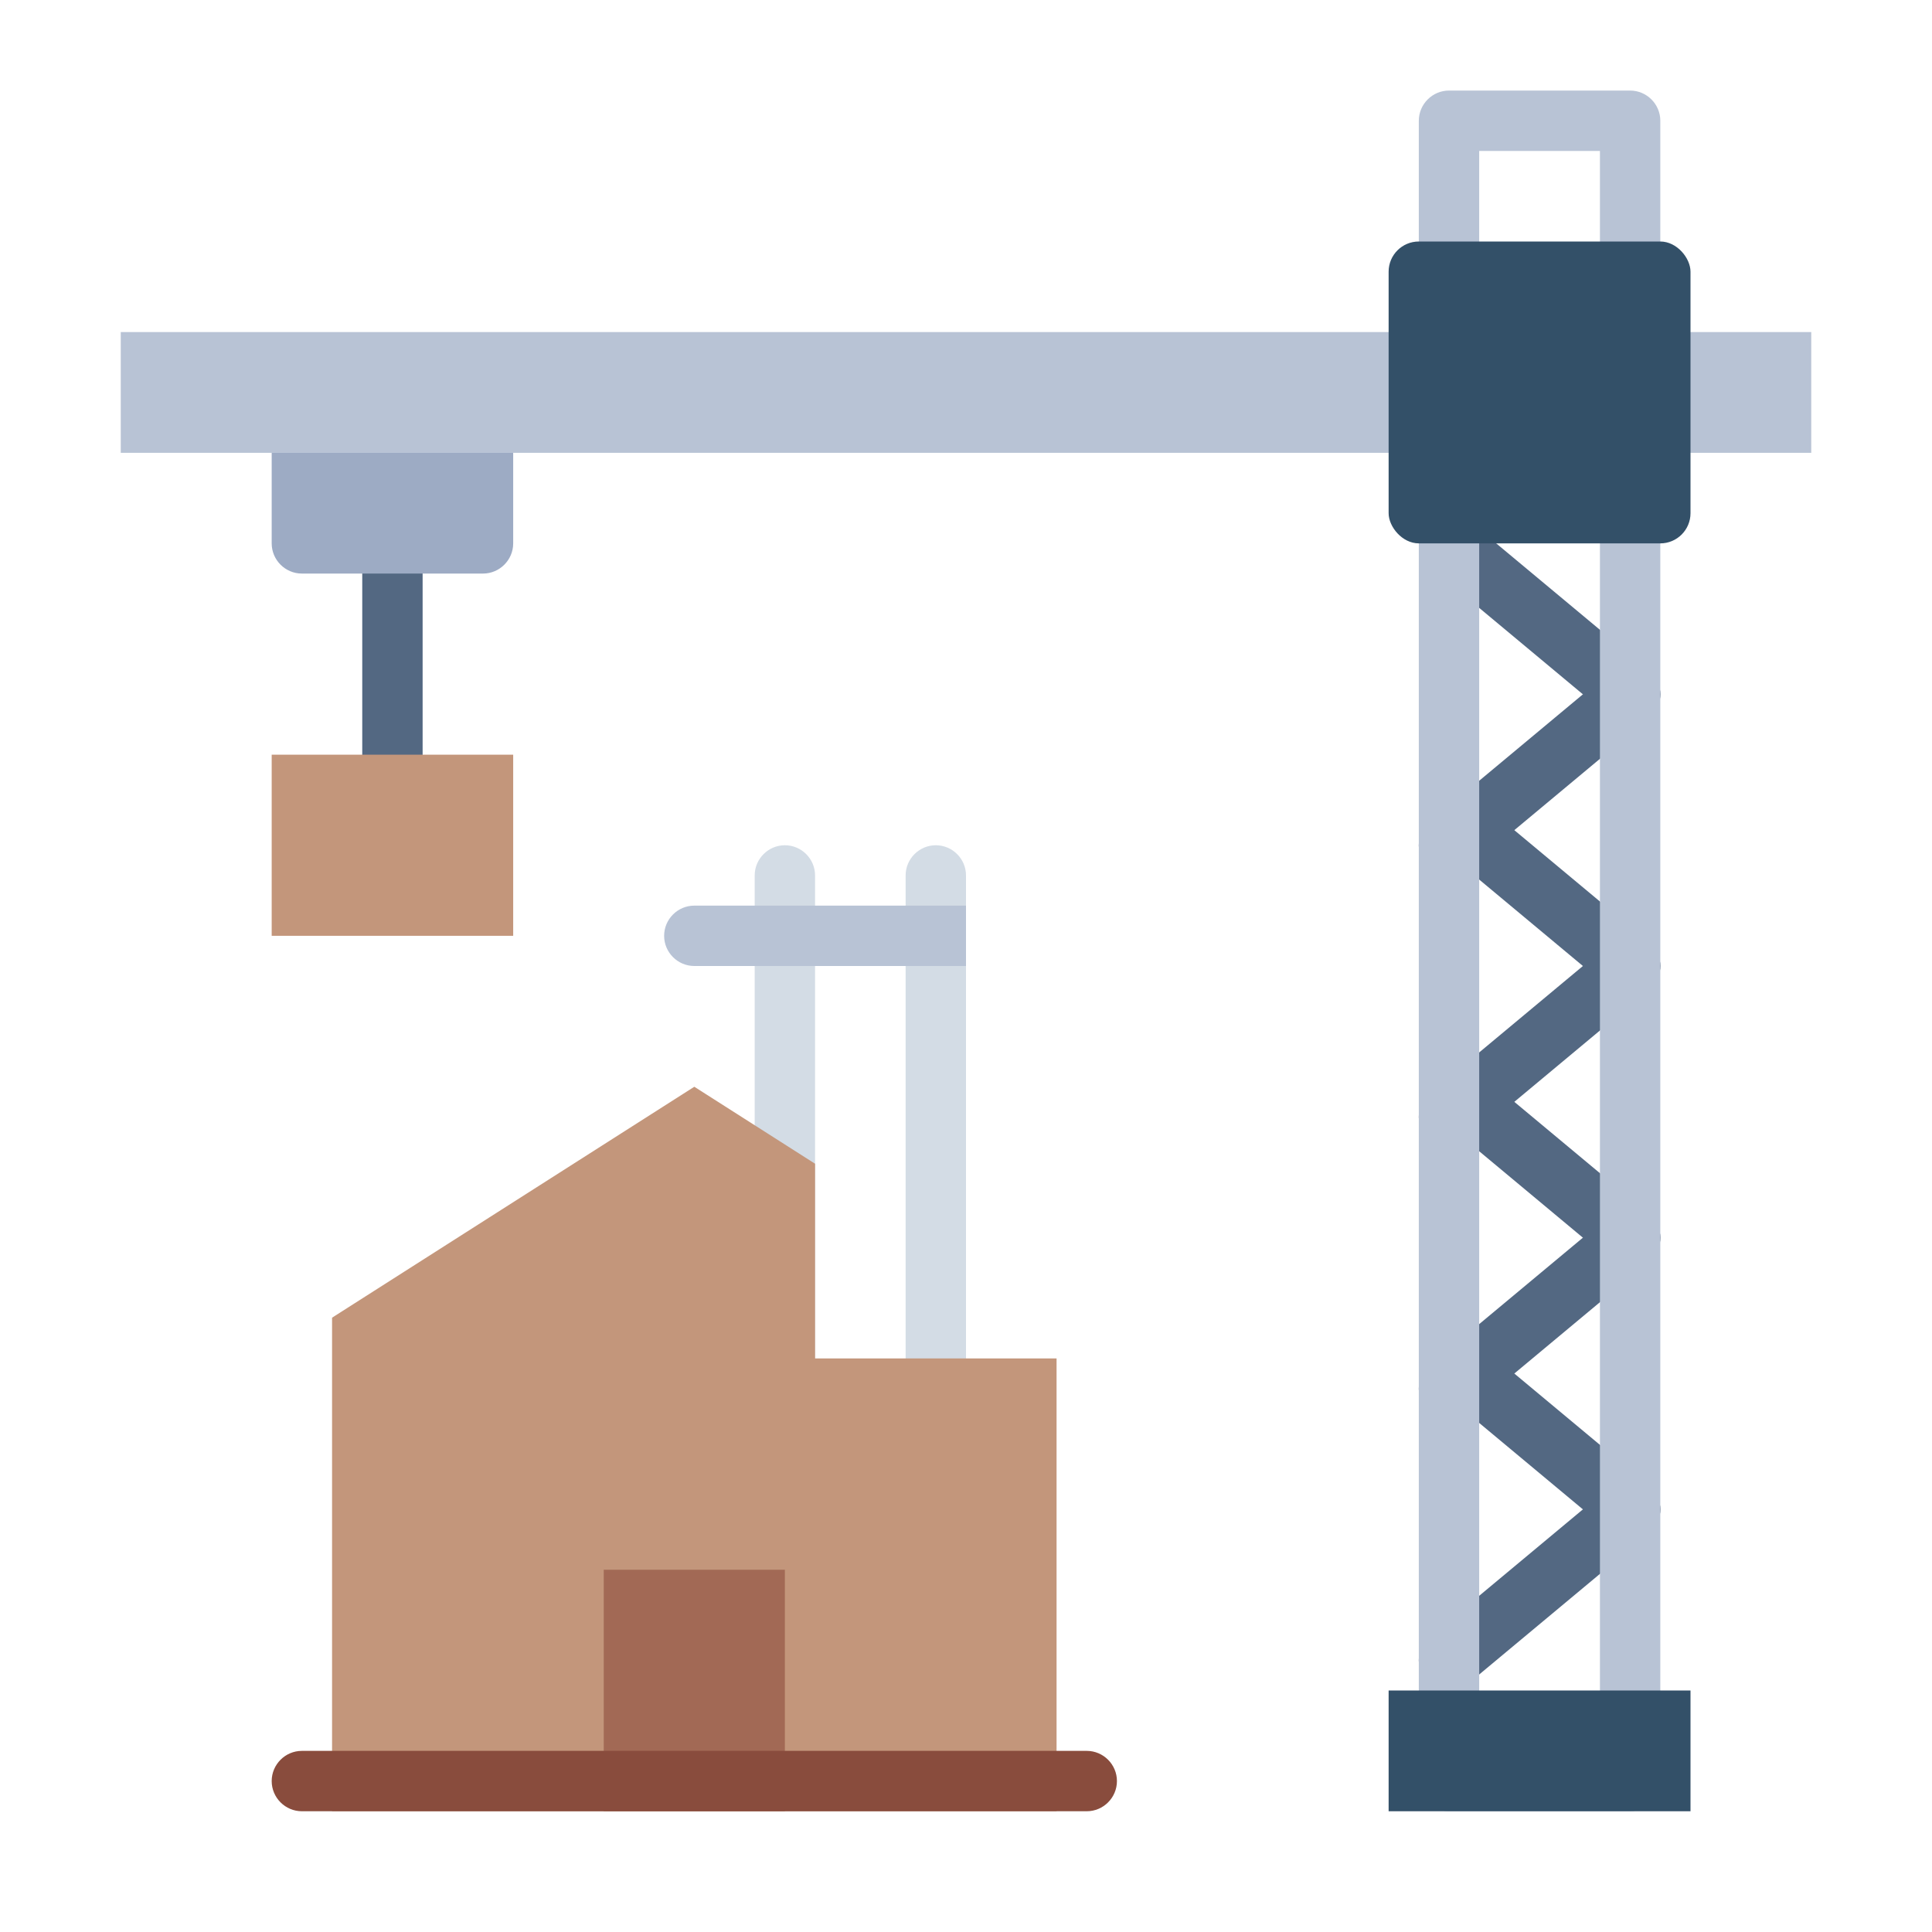
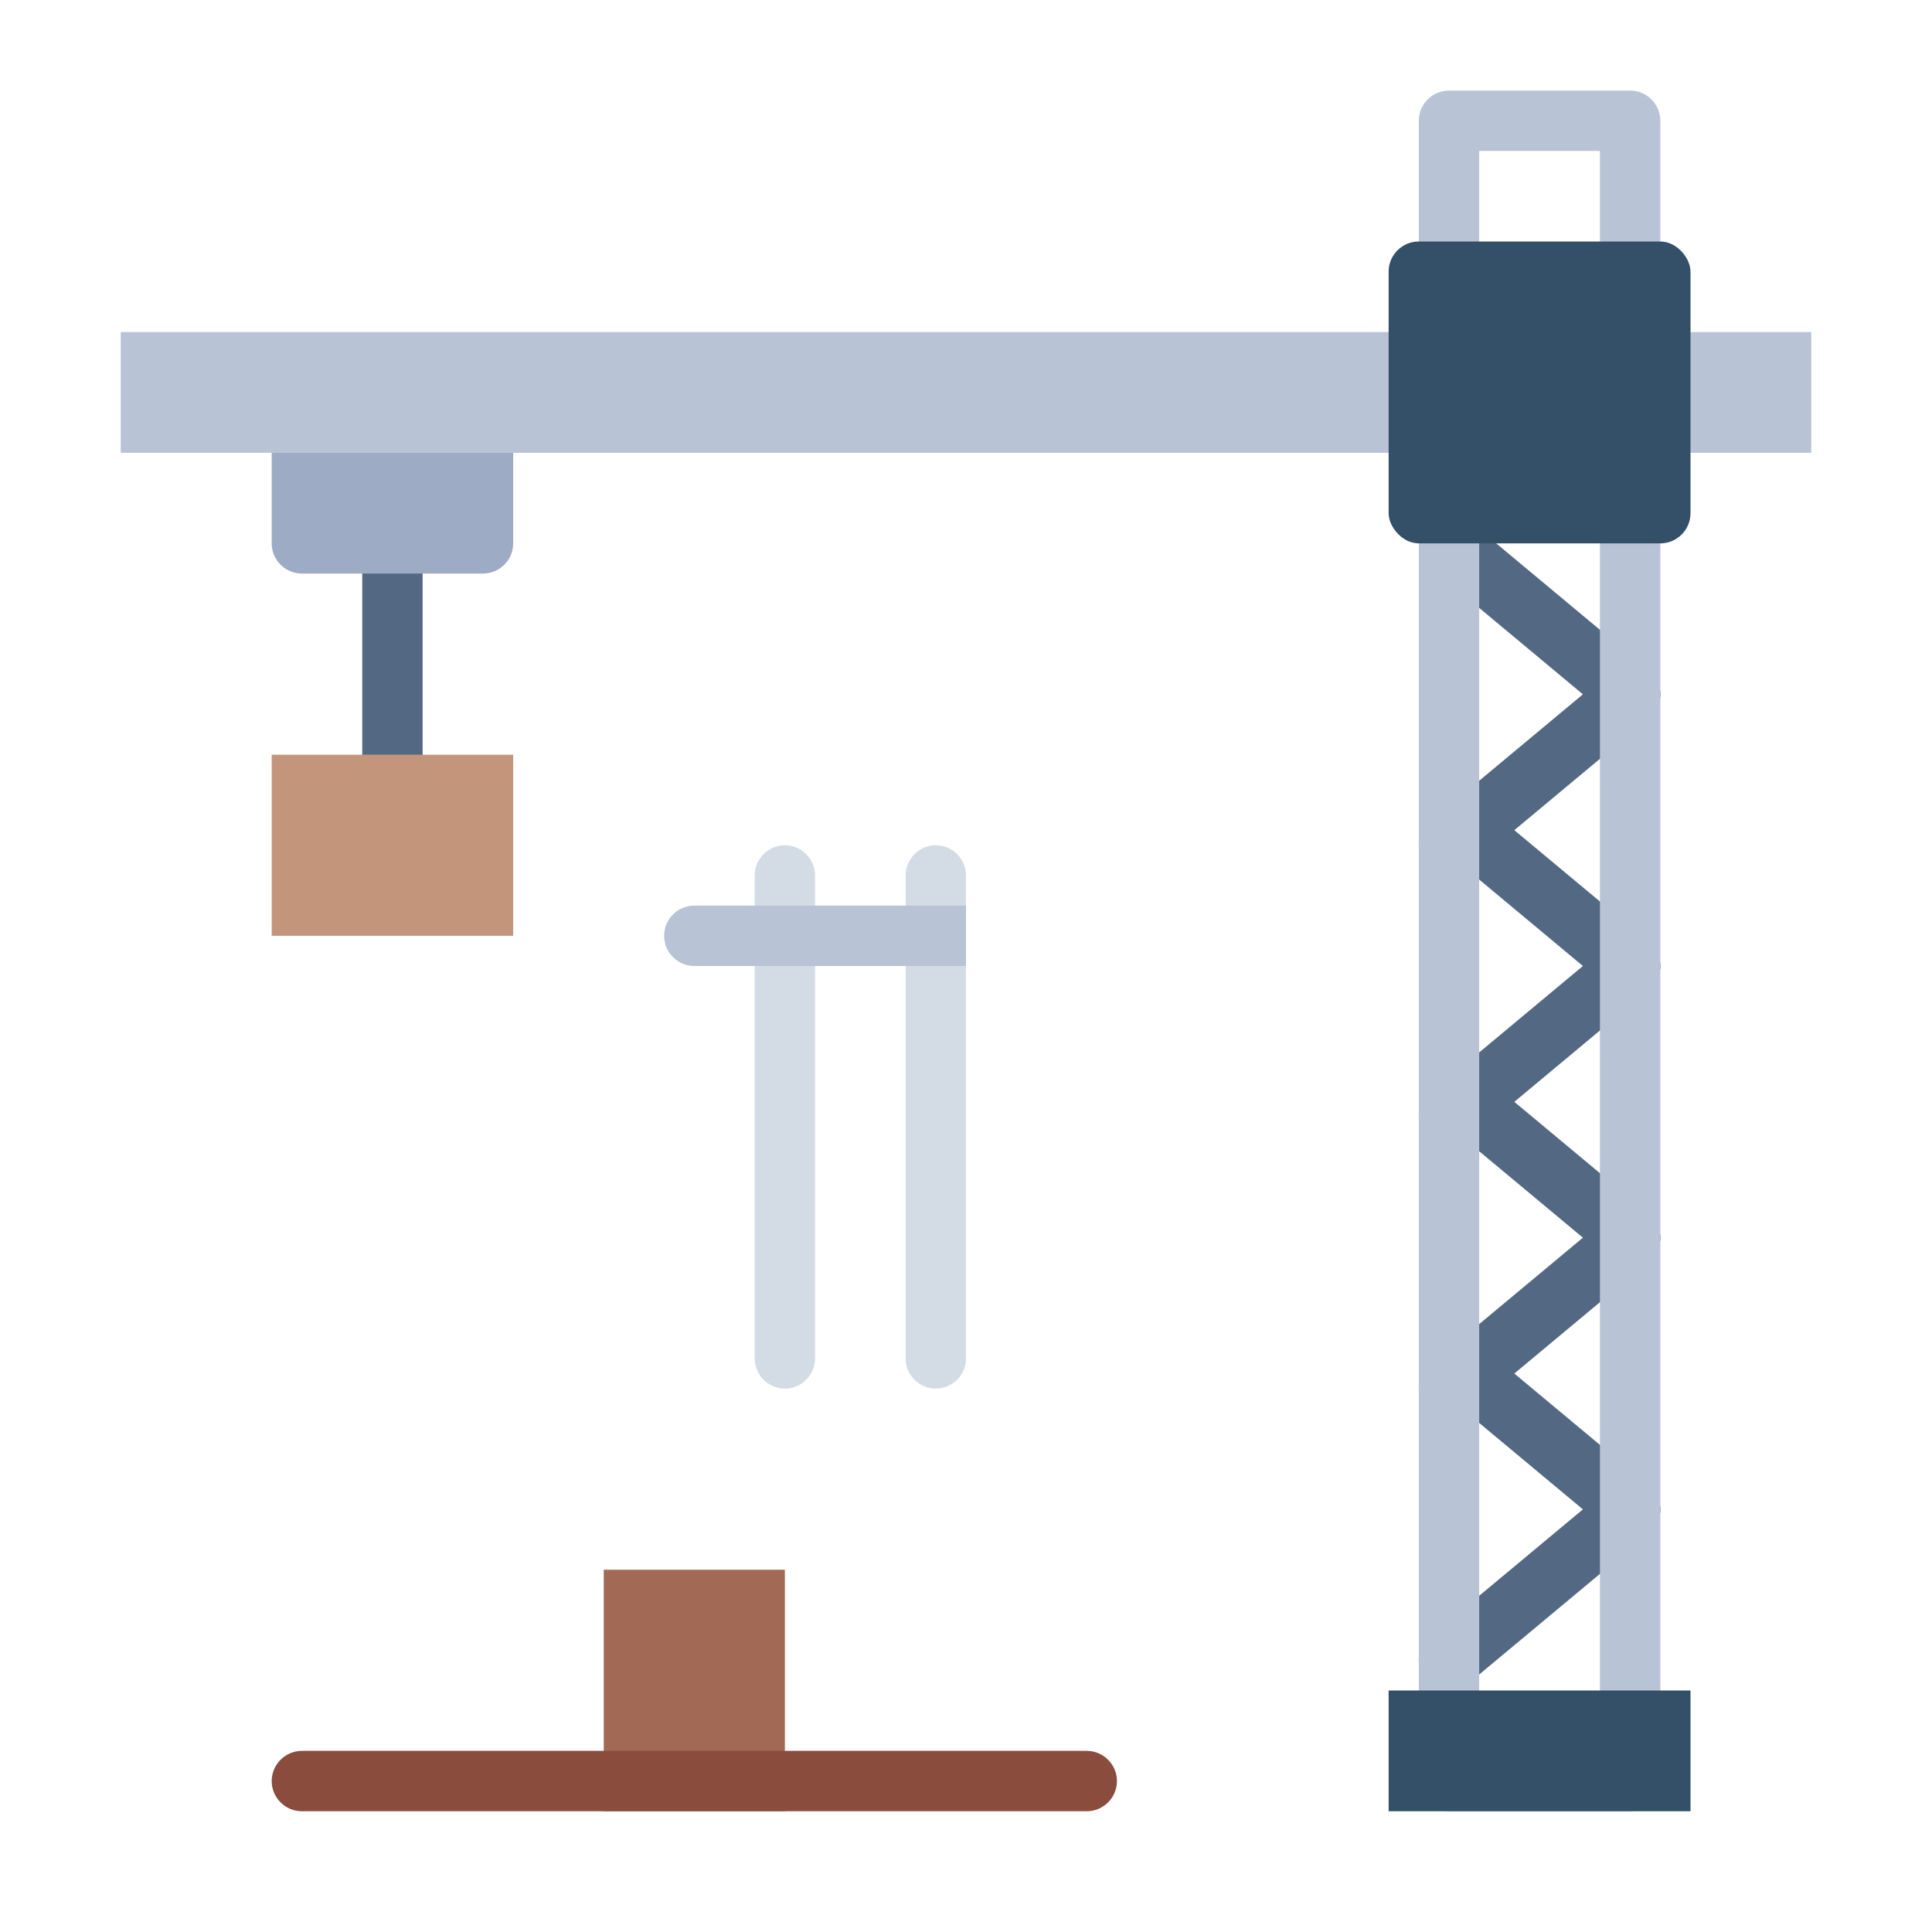
<svg xmlns="http://www.w3.org/2000/svg" id="Flat" height="512" viewBox="0 0 64 64" width="512">
  <path d="m13 26c-.55 0-1-.45-1-1v-6c0-.55.45-1 1-1s1 .45 1 1v6c0 .55-.45 1-1 1z" fill="#536882" />
  <g fill="#536882">
    <path d="m54 24c-.23 0-.45-.08-.64-.23l-6-5c-.42-.35-.48-.98-.13-1.41.35-.42.98-.48 1.41-.13l6 5c.42.35.48.98.13 1.41-.2.24-.48.36-.77.36z" />
    <path d="m48 29c-.29 0-.57-.12-.77-.36-.35-.42-.3-1.05.13-1.41l6-5c.43-.35 1.06-.3 1.41.13.35.42.3 1.05-.13 1.41l-6 5c-.19.16-.41.23-.64.23z" />
    <path d="m54 33c-.23 0-.45-.08-.64-.23l-6-5c-.42-.35-.48-.98-.13-1.41.35-.42.98-.48 1.41-.13l6 5c.42.35.48.98.13 1.41-.2.24-.48.36-.77.36z" />
    <path d="m48 38c-.29 0-.57-.12-.77-.36-.35-.42-.3-1.06.13-1.41l6-5c.43-.35 1.06-.3 1.41.13.35.42.3 1.05-.13 1.41l-6 5c-.19.16-.41.23-.64.23z" />
    <path d="m54 42c-.23 0-.45-.08-.64-.23l-6-5c-.42-.35-.48-.98-.13-1.41.35-.42.98-.48 1.41-.13l6 5c.42.35.48.98.13 1.41-.2.24-.48.36-.77.36z" />
    <path d="m48 47c-.29 0-.57-.12-.77-.36-.35-.42-.3-1.06.13-1.41l6-5c.43-.35 1.06-.29 1.41.13s.3 1.06-.13 1.41l-6 5c-.19.16-.41.23-.64.23z" />
    <path d="m54 51c-.23 0-.45-.08-.64-.23l-6-5c-.42-.35-.48-.98-.13-1.41.35-.42.98-.48 1.41-.13l6 5c.42.35.48.98.13 1.41-.2.24-.48.36-.77.36z" />
    <path d="m48 56c-.29 0-.57-.12-.77-.36-.35-.42-.3-1.06.13-1.41l6-5c.43-.35 1.06-.3 1.41.13.35.42.3 1.06-.13 1.41l-6 5c-.19.16-.41.23-.64.23z" />
  </g>
  <path d="m31 46c-.55 0-1-.45-1-1v-16c0-.55.45-1 1-1s1 .45 1 1v16c0 .55-.45 1-1 1z" fill="#d3dce5" />
  <path d="m26 46c-.55 0-1-.45-1-1v-16c0-.55.45-1 1-1s1 .45 1 1v16c0 .55-.45 1-1 1z" fill="#d3dce5" />
  <path d="m4 11h56v4h-56z" fill="#b8c3d5" />
  <path d="m54 60h-6c-.55 0-1-.45-1-1v-55c0-.55.45-1 1-1h6c.55 0 1 .45 1 1v55c0 .55-.45 1-1 1zm-5-2h4v-53h-4z" fill="#b8c3d5" />
  <path d="m46 56h10v4h-10z" fill="#335068" />
  <rect fill="#335068" height="10" rx="1" width="10" x="46" y="8" />
  <path d="m9 15h8v3c0 .55-.45 1-1 1h-6c-.55 0-1-.45-1-1z" fill="#9dabc4" />
  <path d="m9 25h8v6h-8z" fill="#c3967b" />
-   <path d="m11 43.65v16.35h24v-15h-8v-6.45l-4-2.55z" fill="#c3967b" />
  <path d="m20 52h6v8h-6z" fill="#a26955" />
  <path d="m36 60h-26c-.55 0-1-.45-1-1s.45-1 1-1h26c.55 0 1 .45 1 1s-.45 1-1 1z" fill="#894c3d" />
  <path d="m23 30c-.55 0-1 .45-1 1s.45 1 1 1h9v-2z" fill="#b8c3d5" />
</svg>